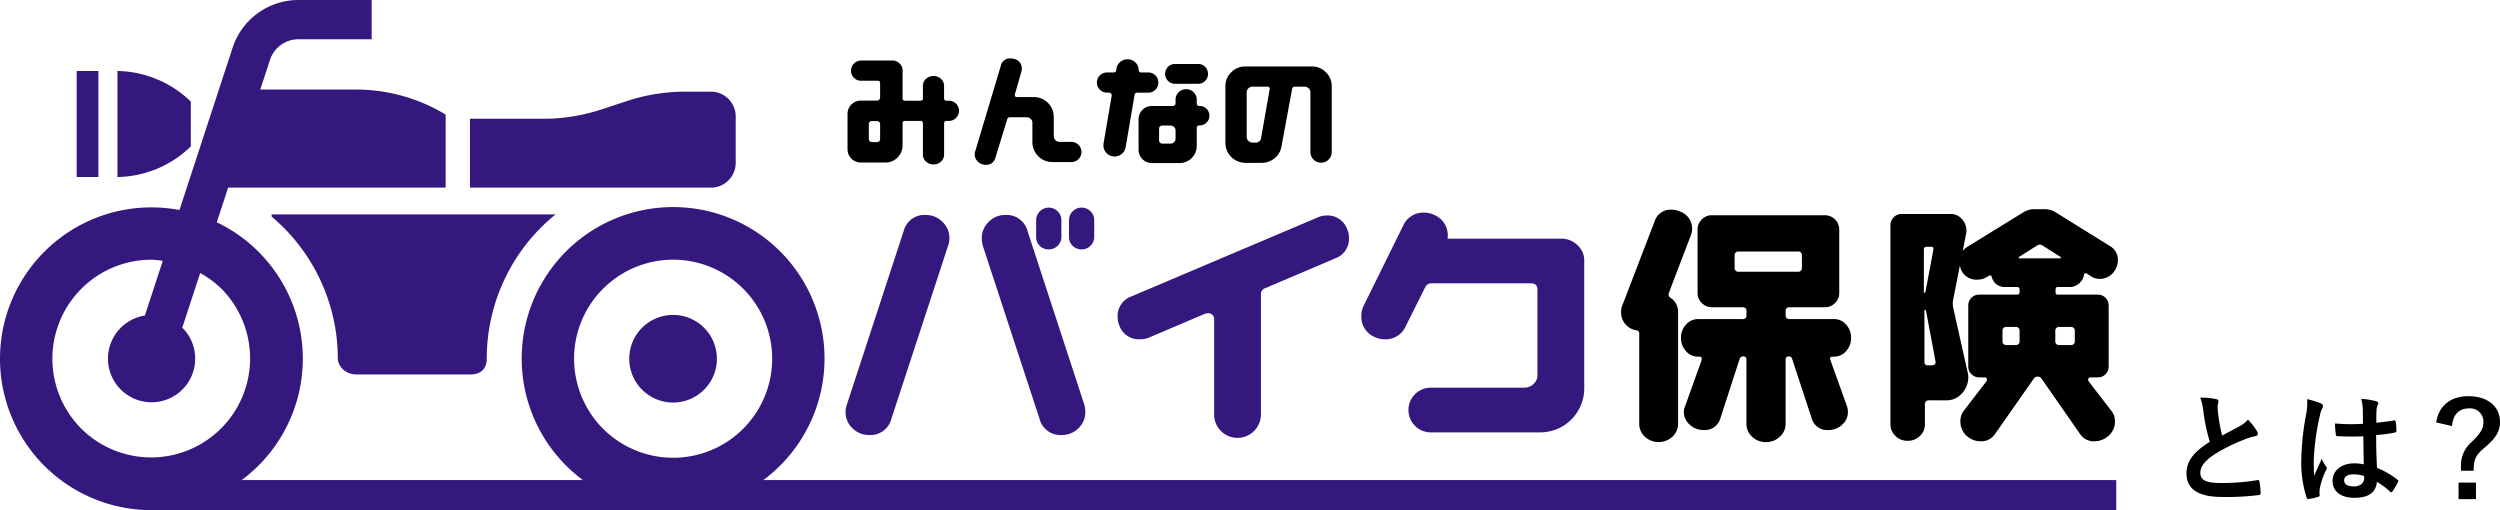
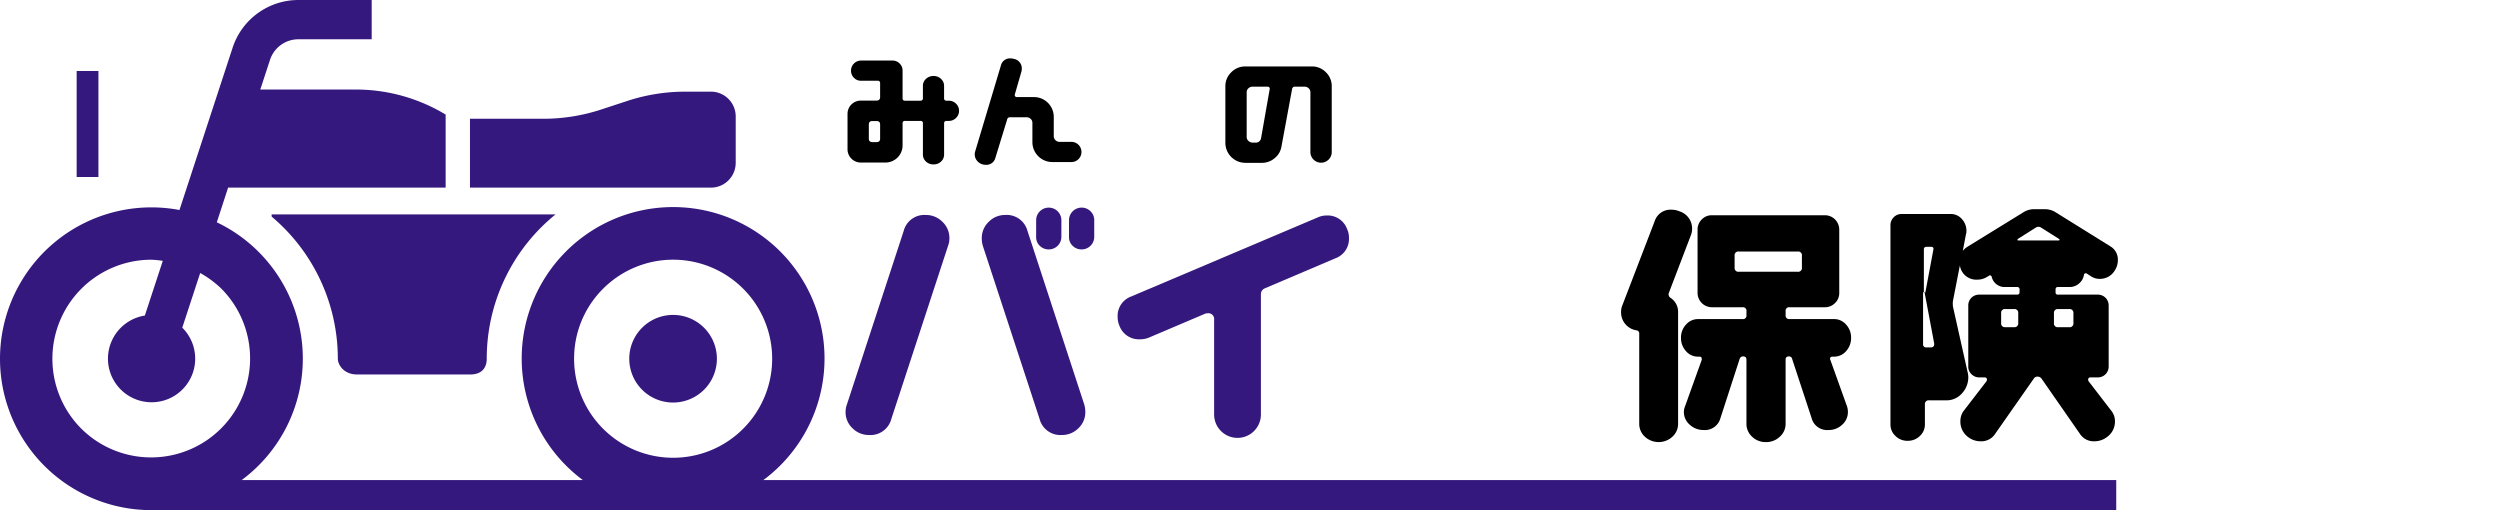
<svg xmlns="http://www.w3.org/2000/svg" height="99.873" viewBox="0 0 489.387 99.873" width="489.387">
  <clipPath id="a">
    <path d="m0 0h414.583v99.873h-414.583z" />
  </clipPath>
  <g clip-path="url(#a)">
    <path d="m112.717 14.972a1.906 1.906 0 0 1 .589 1.413 1.876 1.876 0 0 1 -.589 1.387 1.935 1.935 0 0 1 -1.4.577h-.417c-.343 0-.517.163-.517.491v6.09a1.812 1.812 0 0 1 -.6 1.375 2.054 2.054 0 0 1 -1.462.564 2.083 2.083 0 0 1 -1.485-.564 1.814 1.814 0 0 1 -.6-1.375v-6.09a.434.434 0 0 0 -.491-.491h-3a.433.433 0 0 0 -.49.491v4.32a3.356 3.356 0 0 1 -3.34 3.34h-4.837a2.6 2.6 0 0 1 -2.6-2.6v-6.927a2.6 2.6 0 0 1 2.6-2.6h3.045q.737 0 .736-.689v-2.7a.435.435 0 0 0 -.492-.492h-3.24a1.892 1.892 0 0 1 -1.387-.577 1.922 1.922 0 0 1 -.578-1.415 1.972 1.972 0 0 1 1.964-1.964h6.139a1.91 1.91 0 0 1 1.411.579 1.889 1.889 0 0 1 .579 1.386v5.428c0 .31.163.466.49.466h2.973c.345 0 .515-.156.515-.466v-2.429a1.817 1.817 0 0 1 .6-1.375 2.093 2.093 0 0 1 1.485-.566 2.063 2.063 0 0 1 1.462.566 1.815 1.815 0 0 1 .6 1.375v2.432c0 .31.174.466.517.466h.417a1.935 1.935 0 0 1 1.4.577m-14.855 4.062c0-.443-.238-.662-.713-.662h-.785c-.475 0-.713.219-.713.662v2.8q0 .661.713.662h.785q.713 0 .713-.662z" transform="translate(74.429 5.318)" />
    <path d="m109.256 25.756a1.811 1.811 0 0 1 -1.915 1.377 2.169 2.169 0 0 1 -.638-.1 2.141 2.141 0 0 1 -1.094-.762 1.917 1.917 0 0 1 -.4-1.177 1.811 1.811 0 0 1 .074-.54l5.058-16.894a1.8 1.8 0 0 1 1.915-1.353 2.324 2.324 0 0 1 .664.1 1.871 1.871 0 0 1 1.5 1.941 2.041 2.041 0 0 1 -.073.54l-1.277 4.422a.346.346 0 0 0 -.025.122.391.391 0 0 0 .443.441h3.312a3.876 3.876 0 0 1 3.879 3.881v3.781a1.06 1.06 0 0 0 .332.774 1.116 1.116 0 0 0 .823.33h2.307a1.975 1.975 0 0 1 1.959 1.961 1.924 1.924 0 0 1 -.579 1.413 1.892 1.892 0 0 1 -1.387.577h-3.756a3.9 3.9 0 0 1 -3.881-3.9v-3.761a1.04 1.04 0 0 0 -.332-.785 1.139 1.139 0 0 0 -.822-.319h-3.243a.518.518 0 0 0 -.54.417z" transform="translate(85.6 5.13)" />
-     <path d="m129.849 12.355a1.891 1.891 0 0 1 -1.389.577h-2.111a.529.529 0 0 0 -.589.492l-1.744 10.216a2.128 2.128 0 0 1 -.762 1.29 2.149 2.149 0 0 1 -1.4.5 2.183 2.183 0 0 1 -2.185-2.185 3.346 3.346 0 0 1 .024-.368l1.572-9.21a.424.424 0 0 0 .025-.123.544.544 0 0 0 -.615-.615h-.294a1.927 1.927 0 0 1 -1.4-.577 1.869 1.869 0 0 1 -.589-1.387 1.9 1.9 0 0 1 .589-1.411 1.935 1.935 0 0 1 1.4-.577h1.277a.465.465 0 0 0 .515-.419l.049-.368a2.129 2.129 0 0 1 .762-1.29 2.232 2.232 0 0 1 2.922.087 2 2 0 0 1 .664 1.475.48.48 0 0 0 .54.515h1.349a1.9 1.9 0 0 1 1.389.577 1.92 1.92 0 0 1 .575 1.411 1.89 1.89 0 0 1 -.575 1.387m10.018 3.748a1.858 1.858 0 0 1 .553 1.349 1.8 1.8 0 0 1 -.564 1.338 1.867 1.867 0 0 1 -1.351.553.5.5 0 0 0 -.564.564v3.466a3.353 3.353 0 0 1 -3.364 3.339h-5.428a2.6 2.6 0 0 1 -2.6-2.6v-5.968a2.6 2.6 0 0 1 2.6-2.6h4.052c.392 0 .588-.181.588-.54v-.687a2.059 2.059 0 0 1 2.064-2.062 2.021 2.021 0 0 1 1.473.6 1.962 1.962 0 0 1 .615 1.46v.688c0 .359.2.54.589.54a1.787 1.787 0 0 1 1.337.566m-6.078 4.2a.865.865 0 0 0 -.294-.664 1.018 1.018 0 0 0 -.713-.27h-1.5c-.477 0-.713.221-.713.664v2.204c0 .443.236.664.713.664h1.5a1.01 1.01 0 0 0 .713-.27.867.867 0 0 0 .294-.662zm-1.473-9.676a1.96 1.96 0 0 1 0-2.751 1.868 1.868 0 0 1 1.375-.564h4.543a1.842 1.842 0 0 1 1.351.564 1.959 1.959 0 0 1 0 2.751 1.842 1.842 0 0 1 -1.351.564h-4.543a1.868 1.868 0 0 1 -1.375-.564" transform="translate(96.33 5.208)" />
    <path d="m151.941 8.315a3.74 3.74 0 0 1 1.141 2.739v12.846a2.039 2.039 0 0 1 -.613 1.5 2.073 2.073 0 0 1 -2.947 0 2.034 2.034 0 0 1 -.615-1.5v-11.668a1.031 1.031 0 0 0 -.343-.785 1.159 1.159 0 0 0 -.811-.319h-1.843a.54.54 0 0 0 -.589.466l-2.088 11.3a3.682 3.682 0 0 1 -1.339 2.247 3.82 3.82 0 0 1 -2.492.9h-3.241a3.92 3.92 0 0 1 -3.9-3.9v-11.088a3.717 3.717 0 0 1 1.153-2.739 3.778 3.778 0 0 1 2.751-1.143h13.015a3.765 3.765 0 0 1 2.764 1.143m-10.994 3.28a.412.412 0 0 0 -.466-.466h-2.873a1.188 1.188 0 0 0 -.836.319 1.031 1.031 0 0 0 -.343.785v8.744a1.043 1.043 0 0 0 .343.773 1.159 1.159 0 0 0 .836.33h.492a1.037 1.037 0 0 0 1.153-.909l1.67-9.5a.1.1 0 0 0 .024-.074" transform="translate(107.612 5.835)" />
    <path d="m110.229 25.189a4.377 4.377 0 0 1 1.364 3.241 4.246 4.246 0 0 1 -.258 1.442l-11.114 33.91a4.207 4.207 0 0 1 -4.375 3.139 4.486 4.486 0 0 1 -3.216-1.313 4.294 4.294 0 0 1 -1.364-3.217 4.227 4.227 0 0 1 .258-1.438l11.114-33.964a4.172 4.172 0 0 1 4.322-3.139 4.5 4.5 0 0 1 3.268 1.34m27.762 35.763a5.183 5.183 0 0 1 .207 1.438 4.294 4.294 0 0 1 -1.364 3.217 4.494 4.494 0 0 1 -3.217 1.313 4.2 4.2 0 0 1 -4.373-3.139l-11.116-33.91a5.274 5.274 0 0 1 -.2-1.442 4.37 4.37 0 0 1 1.364-3.241 4.44 4.44 0 0 1 3.216-1.34 4.2 4.2 0 0 1 4.373 3.139zm-8.7-31.057a2.3 2.3 0 0 1 -.72-1.725v-3.29a2.47 2.47 0 1 1 4.94 0v3.241a2.455 2.455 0 0 1 -2.47 2.468 2.422 2.422 0 0 1 -1.75-.695m9.932-6.765a2.38 2.38 0 0 1 .72 1.75v3.241a2.455 2.455 0 0 1 -2.47 2.468 2.418 2.418 0 0 1 -1.748-.695 2.3 2.3 0 0 1 -.722-1.725v-3.29a2.474 2.474 0 0 1 4.22-1.75" fill="#35187e" transform="translate(74.26 18.233)" />
    <path d="m149.449 37.514a1.223 1.223 0 0 0 -.773 1.183v23.517a4.579 4.579 0 1 1 -9.159 0v-18.527a1.137 1.137 0 0 0 -1.286-1.286 1.41 1.41 0 0 0 -.515.1l-11.011 4.683a4.555 4.555 0 0 1 -1.7.308 4.04 4.04 0 0 1 -4.014-2.624 4.317 4.317 0 0 1 -.361-1.748 4.041 4.041 0 0 1 2.677-4.015l36.536-15.487a4.169 4.169 0 0 1 1.7-.361 4.038 4.038 0 0 1 4.012 2.675 3.955 3.955 0 0 1 .361 1.7 4.04 4.04 0 0 1 -2.675 4.014z" fill="#35187e" transform="translate(98.153 18.925)" />
-     <path d="m160.621 36.791a1.288 1.288 0 0 0 -1.183.773l-3.809 7.616a4.3 4.3 0 0 1 -4.115 2.572 4.642 4.642 0 0 1 -2.008-.462 4.3 4.3 0 0 1 -2.574-4.117 4.424 4.424 0 0 1 .463-2.006l7.719-15.643a4.306 4.306 0 0 1 4.117-2.575 4.439 4.439 0 0 1 2.008.464 4.313 4.313 0 0 1 2.572 4.632h22.179a4.549 4.549 0 0 1 3.241 1.26 4.052 4.052 0 0 1 1.338 3.063v25.008a8.613 8.613 0 0 1 -8.593 8.593h-21.51a4.375 4.375 0 0 1 0-8.749h18.371a2.556 2.556 0 0 0 1.8-.72 2.249 2.249 0 0 0 .771-1.7v-16.772q0-1.238-1.286-1.237z" fill="#35187e" transform="translate(119.553 18.671)" />
    <path d="m186.133 42.7v21.821a3.4 3.4 0 0 1 -1.106 2.548 3.987 3.987 0 0 1 -5.4 0 3.393 3.393 0 0 1 -1.1-2.548v-17.6a.605.605 0 0 0 -.515-.669 3.547 3.547 0 0 1 -3.036-3.7 3.161 3.161 0 0 1 .258-1.233l6.328-16.47a3.24 3.24 0 0 1 3.346-2.211 3.705 3.705 0 0 1 1.491.31 3.514 3.514 0 0 1 2.472 3.5 3.2 3.2 0 0 1 -.257 1.235l-4.282 11.217a.807.807 0 0 0 .308.978 3.259 3.259 0 0 1 1.493 2.829m33.087 18.474a3.554 3.554 0 0 1 .154 1.028 3.272 3.272 0 0 1 -1.132 2.521 3.779 3.779 0 0 1 -2.624 1.03 3.14 3.14 0 0 1 -3.344-2.316l-3.809-11.577a.615.615 0 0 0 -.617-.515c-.446 0-.669.2-.669.618v12.551a3.355 3.355 0 0 1 -1.132 2.548 3.859 3.859 0 0 1 -2.728 1.056 3.761 3.761 0 0 1 -2.7-1.056 3.382 3.382 0 0 1 -1.106-2.548v-12.553c0-.414-.225-.618-.669-.618a.7.7 0 0 0 -.669.515l-3.756 11.577a3.145 3.145 0 0 1 -3.346 2.316 3.865 3.865 0 0 1 -2.648-1.03 3.239 3.239 0 0 1 -1.159-2.521 2.71 2.71 0 0 1 .207-1.028l3.292-9.161v-.152c0-.31-.138-.464-.412-.464h-.308a3.077 3.077 0 0 1 -2.367-1.081 3.773 3.773 0 0 1 -.978-2.621 3.7 3.7 0 0 1 .978-2.572 3.071 3.071 0 0 1 2.367-1.081h8.7a.682.682 0 0 0 .773-.771v-.776a.683.683 0 0 0 -.773-.773h-6.02a2.812 2.812 0 0 1 -2.78-2.779v-12.4a2.725 2.725 0 0 1 .823-2.006 2.673 2.673 0 0 1 1.957-.825h22.125a2.815 2.815 0 0 1 2.831 2.831v12.4a2.671 2.671 0 0 1 -.823 1.955 2.732 2.732 0 0 1 -2.008.823h-6.894a.683.683 0 0 0 -.773.773v.773a.682.682 0 0 0 .773.771h8.695a3.077 3.077 0 0 1 2.369 1.081 3.712 3.712 0 0 1 .978 2.572 3.781 3.781 0 0 1 -.978 2.624 3.083 3.083 0 0 1 -2.369 1.081h-.308a.409.409 0 0 0 -.462.464.374.374 0 0 0 .051.152zm-9.674-26.4a.727.727 0 0 0 .823-.823v-2.315a.73.73 0 0 0 -.823-.827h-11.527a.73.73 0 0 0 -.823.827v2.314a.727.727 0 0 0 .823.823z" transform="translate(142.362 18.417)" />
-     <path d="m236.363 38.327v.513a.411.411 0 0 0 .464.464h7.822a2.105 2.105 0 0 1 2.109 2.107v11.989a2.111 2.111 0 0 1 -2.109 2.109h-1.442a.409.409 0 0 0 -.463.462.556.556 0 0 0 .1.31l4.476 5.815a3.224 3.224 0 0 1 .669 2.006 3.692 3.692 0 0 1 -1.647 3.141 4 4 0 0 1 -2.367.771 3.212 3.212 0 0 1 -2.831-1.44l-7.512-10.808a.934.934 0 0 0 -.773-.412.849.849 0 0 0 -.771.412l-7.565 10.808a3.21 3.21 0 0 1 -2.831 1.44 4 4 0 0 1 -2.367-.771 3.726 3.726 0 0 1 -1.594-3.141 3.391 3.391 0 0 1 .617-2.006l4.476-5.815a.545.545 0 0 0 .105-.31.41.41 0 0 0 -.464-.462h-1.03a2.116 2.116 0 0 1 -1.518-.618 1.988 1.988 0 0 1 -.642-1.491v-11.988a2.1 2.1 0 0 1 2.109-2.107h7.416c.341 0 .515-.156.515-.464v-.513a.457.457 0 0 0 -.515-.517h-2.265a2.574 2.574 0 0 1 -2.675-2.006.337.337 0 0 0 -.258-.259.241.241 0 0 0 -.258.054l-.617.359a3.46 3.46 0 0 1 -1.647.412 3.248 3.248 0 0 1 -3.448-2.78l-1.338 6.845a3.2 3.2 0 0 0 -.051.617 4.1 4.1 0 0 0 .051.671l2.935 13.122.051.513a4.631 4.631 0 0 1 -1.261 3.3 4 4 0 0 1 -3.011 1.337h-3.4a.728.728 0 0 0 -.823.823v3.91a3.026 3.026 0 0 1 -.978 2.24 3.336 3.336 0 0 1 -2.418.95 3.279 3.279 0 0 1 -2.369-.95 3.033 3.033 0 0 1 -.978-2.24v-39a2.136 2.136 0 0 1 .646-1.571 2.074 2.074 0 0 1 1.516-.642h9.623a2.86 2.86 0 0 1 2.187.978 3.367 3.367 0 0 1 .9 2.365 2.158 2.158 0 0 1 -.1.671l-.614 3.23a3.528 3.528 0 0 1 .823-.773l11.114-6.845a3.889 3.889 0 0 1 2.058-.564h2.005a3.977 3.977 0 0 1 2.109.564l10.755 6.692a3.009 3.009 0 0 1 1.493 2.728 3.711 3.711 0 0 1 -.566 1.955 3.37 3.37 0 0 1 -2.985 1.7 2.971 2.971 0 0 1 -1.647-.464l-.874-.566a.341.341 0 0 0 -.31-.051.351.351 0 0 0 -.256.308 2.739 2.739 0 0 1 -.952 1.672 2.708 2.708 0 0 1 -1.826.695h-2.316c-.308 0-.464.172-.464.517m-25.625.615c.1-.033.154-.083.154-.154l1.543-8.234q.155-.615-.463-.615h-.823c-.379 0-.566.17-.566.513v8.336a.136.136 0 0 0 .154.154m2.109 13.329-1.844-9.83c-.034-.1-.085-.156-.154-.156-.1 0-.154.071-.154.2v9.984a.592.592 0 0 0 .669.669h.771c.582 0 .823-.292.72-.874m16.468-5.815a.728.728 0 0 0 -.823-.823h-1.7a.727.727 0 0 0 -.823.823v1.9a.729.729 0 0 0 .823.825h1.7a.729.729 0 0 0 .823-.825zm7.919-14.25a.137.137 0 0 0 .154-.154.163.163 0 0 0 -.1-.154l-3.5-2.214a.938.938 0 0 0 -1.03 0l-3.5 2.214a.565.565 0 0 0 -.1.154.138.138 0 0 0 .156.154zm-.927 14.254v1.9a.729.729 0 0 0 .823.825h2.165a.729.729 0 0 0 .823-.825v-1.9a.728.728 0 0 0 -.823-.823h-2.162a.727.727 0 0 0 -.823.823" transform="translate(166.024 18.371)" />
+     <path d="m236.363 38.327v.513a.411.411 0 0 0 .464.464h7.822a2.105 2.105 0 0 1 2.109 2.107v11.989a2.111 2.111 0 0 1 -2.109 2.109h-1.442a.409.409 0 0 0 -.463.462.556.556 0 0 0 .1.31l4.476 5.815a3.224 3.224 0 0 1 .669 2.006 3.692 3.692 0 0 1 -1.647 3.141 4 4 0 0 1 -2.367.771 3.212 3.212 0 0 1 -2.831-1.44l-7.512-10.808a.934.934 0 0 0 -.773-.412.849.849 0 0 0 -.771.412l-7.565 10.808a3.21 3.21 0 0 1 -2.831 1.44 4 4 0 0 1 -2.367-.771 3.726 3.726 0 0 1 -1.594-3.141 3.391 3.391 0 0 1 .617-2.006l4.476-5.815a.545.545 0 0 0 .105-.31.41.41 0 0 0 -.464-.462h-1.03a2.116 2.116 0 0 1 -1.518-.618 1.988 1.988 0 0 1 -.642-1.491v-11.988a2.1 2.1 0 0 1 2.109-2.107h7.416c.341 0 .515-.156.515-.464v-.513a.457.457 0 0 0 -.515-.517h-2.265a2.574 2.574 0 0 1 -2.675-2.006.337.337 0 0 0 -.258-.259.241.241 0 0 0 -.258.054l-.617.359a3.46 3.46 0 0 1 -1.647.412 3.248 3.248 0 0 1 -3.448-2.78l-1.338 6.845a3.2 3.2 0 0 0 -.051.617 4.1 4.1 0 0 0 .051.671l2.935 13.122.051.513a4.631 4.631 0 0 1 -1.261 3.3 4 4 0 0 1 -3.011 1.337h-3.4a.728.728 0 0 0 -.823.823v3.91a3.026 3.026 0 0 1 -.978 2.24 3.336 3.336 0 0 1 -2.418.95 3.279 3.279 0 0 1 -2.369-.95 3.033 3.033 0 0 1 -.978-2.24v-39a2.136 2.136 0 0 1 .646-1.571 2.074 2.074 0 0 1 1.516-.642h9.623a2.86 2.86 0 0 1 2.187.978 3.367 3.367 0 0 1 .9 2.365 2.158 2.158 0 0 1 -.1.671l-.614 3.23a3.528 3.528 0 0 1 .823-.773l11.114-6.845a3.889 3.889 0 0 1 2.058-.564h2.005a3.977 3.977 0 0 1 2.109.564l10.755 6.692a3.009 3.009 0 0 1 1.493 2.728 3.711 3.711 0 0 1 -.566 1.955 3.37 3.37 0 0 1 -2.985 1.7 2.971 2.971 0 0 1 -1.647-.464l-.874-.566a.341.341 0 0 0 -.31-.051.351.351 0 0 0 -.256.308 2.739 2.739 0 0 1 -.952 1.672 2.708 2.708 0 0 1 -1.826.695h-2.316c-.308 0-.464.172-.464.517m-25.625.615c.1-.033.154-.083.154-.154l1.543-8.234q.155-.615-.463-.615h-.823c-.379 0-.566.17-.566.513v8.336a.136.136 0 0 0 .154.154c-.034-.1-.085-.156-.154-.156-.1 0-.154.071-.154.2v9.984a.592.592 0 0 0 .669.669h.771c.582 0 .823-.292.72-.874m16.468-5.815a.728.728 0 0 0 -.823-.823h-1.7a.727.727 0 0 0 -.823.823v1.9a.729.729 0 0 0 .823.825h1.7a.729.729 0 0 0 .823-.825zm7.919-14.25a.137.137 0 0 0 .154-.154.163.163 0 0 0 -.1-.154l-3.5-2.214a.938.938 0 0 0 -1.03 0l-3.5 2.214a.565.565 0 0 0 -.1.154.138.138 0 0 0 .156.154zm-.927 14.254v1.9a.729.729 0 0 0 .823.825h2.165a.729.729 0 0 0 .823-.825v-1.9a.728.728 0 0 0 -.823-.823h-2.162a.727.727 0 0 0 -.823.823" transform="translate(166.024 18.371)" />
    <g fill="#35187e">
      <path d="m149.429 93.978a29.64 29.64 0 1 0 -35.328 0h-66.794a29.577 29.577 0 0 0 -4.866-50.46l2.211-6.789h42.585v-14.299a33.944 33.944 0 0 0 -17.155-4.9h-19.131l1.906-5.813a5.838 5.838 0 0 1 5.559-4.026h14.344v-7.691h-14.344a13.553 13.553 0 0 0 -12.875 9.322l-10.412 31.788a29.633 29.633 0 1 0 -5.486 58.752c.1 0 .189-.014.285-.014v.025h384.336v-5.895zm-31.371-37.459a19.386 19.386 0 1 1 -5.675 13.7 19.27 19.27 0 0 1 5.675-13.7m-102.125 27.41a19.382 19.382 0 0 1 13.709-33.087 18.5 18.5 0 0 1 2.224.225l-3.513 10.706a8.538 8.538 0 1 0 7.327 2.369l3.508-10.7a20.021 20.021 0 0 1 4.155 3.076 19.382 19.382 0 0 1 -27.41 27.41" transform="translate(0 -.001)" />
      <path d="m76.5 51.144a8.577 8.577 0 1 0 -8.582-8.579 8.577 8.577 0 0 0 8.582 8.579" transform="translate(55.263 27.656)" />
-       <path d="m27.038 22.433v-8.78a21.1 21.1 0 0 0 -14.361-5.99v20.759a21.1 21.1 0 0 0 14.361-5.989" transform="translate(10.315 6.235)" />
      <path d="m0 0h4.26v20.752h-4.26z" transform="translate(15.006 13.896)" />
      <path d="m102.746 23.835v-9.1a4.85 4.85 0 0 0 -4.846-4.842h-5.037a36.359 36.359 0 0 0 -11.333 1.814l-5.122 1.683a36.371 36.371 0 0 1 -11.339 1.81h-14.344v13.481h47.175a4.851 4.851 0 0 0 4.844-4.846" transform="translate(41.273 8.049)" />
      <path d="m29.319 23.572a36.332 36.332 0 0 1 12.955 27.828c0 1.025 1.019 3.08 3.818 3.08h22.052c2.933 0 3.283-2.055 3.283-3.08a36.329 36.329 0 0 1 13.468-28.258h-55.576z" transform="translate(23.856 18.829)" />
    </g>
  </g>
-   <path d="m-28.608-19.032a10.739 10.739 0 0 1 .624 2.784 36.423 36.423 0 0 0 1.248 5.856c-2.808 1.776-4.564 3.528-4.564 6.192 0 3.12 2.4 4.608 6.936 4.608a51.287 51.287 0 0 0 7.152-.36c.288-.024.456-.144.432-.408a21.192 21.192 0 0 0 -.24-2.232c-.048-.288-.168-.336-.432-.288a41.915 41.915 0 0 1 -7.32.552c-2.76 0-3.816-.6-3.816-2.016 0-1.128.744-2.256 2.832-3.624a33.4 33.4 0 0 1 5.64-2.808 11.517 11.517 0 0 1 2.3-.72c.336-.048.48-.24.48-.48a.972.972 0 0 0 -.168-.5 12.324 12.324 0 0 0 -1.752-2.256 5.937 5.937 0 0 1 -1.656 1.3c-1.344.72-2.208 1.176-3.408 1.824a33.745 33.745 0 0 1 -.768-4.128c-.048-.552-.12-1.128-.12-1.608 0-.336.168-.672.168-1.008 0-.192-.144-.312-.432-.384a13.89 13.89 0 0 0 -3.136-.296zm32.016 13.056a10.016 10.016 0 0 0 -1.92-.192c-2.424 0-4.2 1.416-4.2 3.384 0 2.064 1.536 3.36 4.3 3.36 2.832 0 4.2-1.1 4.392-3.12a14.252 14.252 0 0 1 2.588 1.92.332.332 0 0 0 .216.12.29.29 0 0 0 .216-.144 12.965 12.965 0 0 0 1.1-1.852c.12-.264.1-.336-.12-.48a15.707 15.707 0 0 0 -3.98-2.3c-.12-2.064-.168-3.744-.168-6.432a27.045 27.045 0 0 0 3.7-.5c.168-.024.264-.144.264-.36a9.6 9.6 0 0 0 -.144-1.7c-.048-.264-.1-.36-.384-.288-1.032.168-2.28.336-3.408.432 0-1.1 0-1.728.048-2.544a2.707 2.707 0 0 1 .192-.84 1.029 1.029 0 0 0 .144-.408c0-.216-.168-.336-.432-.408a13.36 13.36 0 0 0 -2.9-.456 9.894 9.894 0 0 1 .312 2.352c0 .888.024 1.656.024 2.52a34.719 34.719 0 0 1 -5.472-.072 14.7 14.7 0 0 0 .168 2.184c.024.24.12.312.432.312a48.531 48.531 0 0 0 4.944.024c.016 1.888.04 3.64.088 5.488zm.048 2.276a3.38 3.38 0 0 1 .024.48c0 .864-.768 1.56-1.968 1.56-1.416 0-1.944-.456-1.944-1.2s.672-1.152 1.8-1.152a6.685 6.685 0 0 1 2.088.312zm-11.136-15.044a12.077 12.077 0 0 1 -.168 2.832 52.132 52.132 0 0 0 -.984 9.1 22.356 22.356 0 0 0 1.032 7.312c.12.336.216.36.48.288a10.051 10.051 0 0 0 1.8-.404c.22-.072.312-.144.288-.312a4.532 4.532 0 0 1 .024-1.272 14.225 14.225 0 0 1 1.224-3.648.7.7 0 0 0 .144-.384.519.519 0 0 0 -.144-.336 6.382 6.382 0 0 1 -.84-1.512c-.5 1.2-1.008 2.232-1.488 3.336-.072-1.008-.072-2.112-.072-3.072a47.658 47.658 0 0 1 1.2-8.736 4.871 4.871 0 0 1 .432-1.32 1.225 1.225 0 0 0 .168-.528c0-.192-.1-.336-.36-.48a18.741 18.741 0 0 0 -2.736-.864zm28.368 5.28c.144-2.184 1.344-3.456 3.24-3.456a2.6 2.6 0 0 1 2.9 2.664c0 1.224-.456 2.064-2.184 3.792a6.078 6.078 0 0 0 -2.204 5.164v.576h2.472c.024-2.232.312-3 2.3-4.656 2.136-1.8 2.856-3.192 2.856-4.872 0-3.072-2.424-5.064-6.168-5.064-3.552 0-5.856 1.92-6.312 5.136zm1.272 11.064v3.24h3.408v-3.24z" transform="translate(459.316 96.873)" />
</svg>